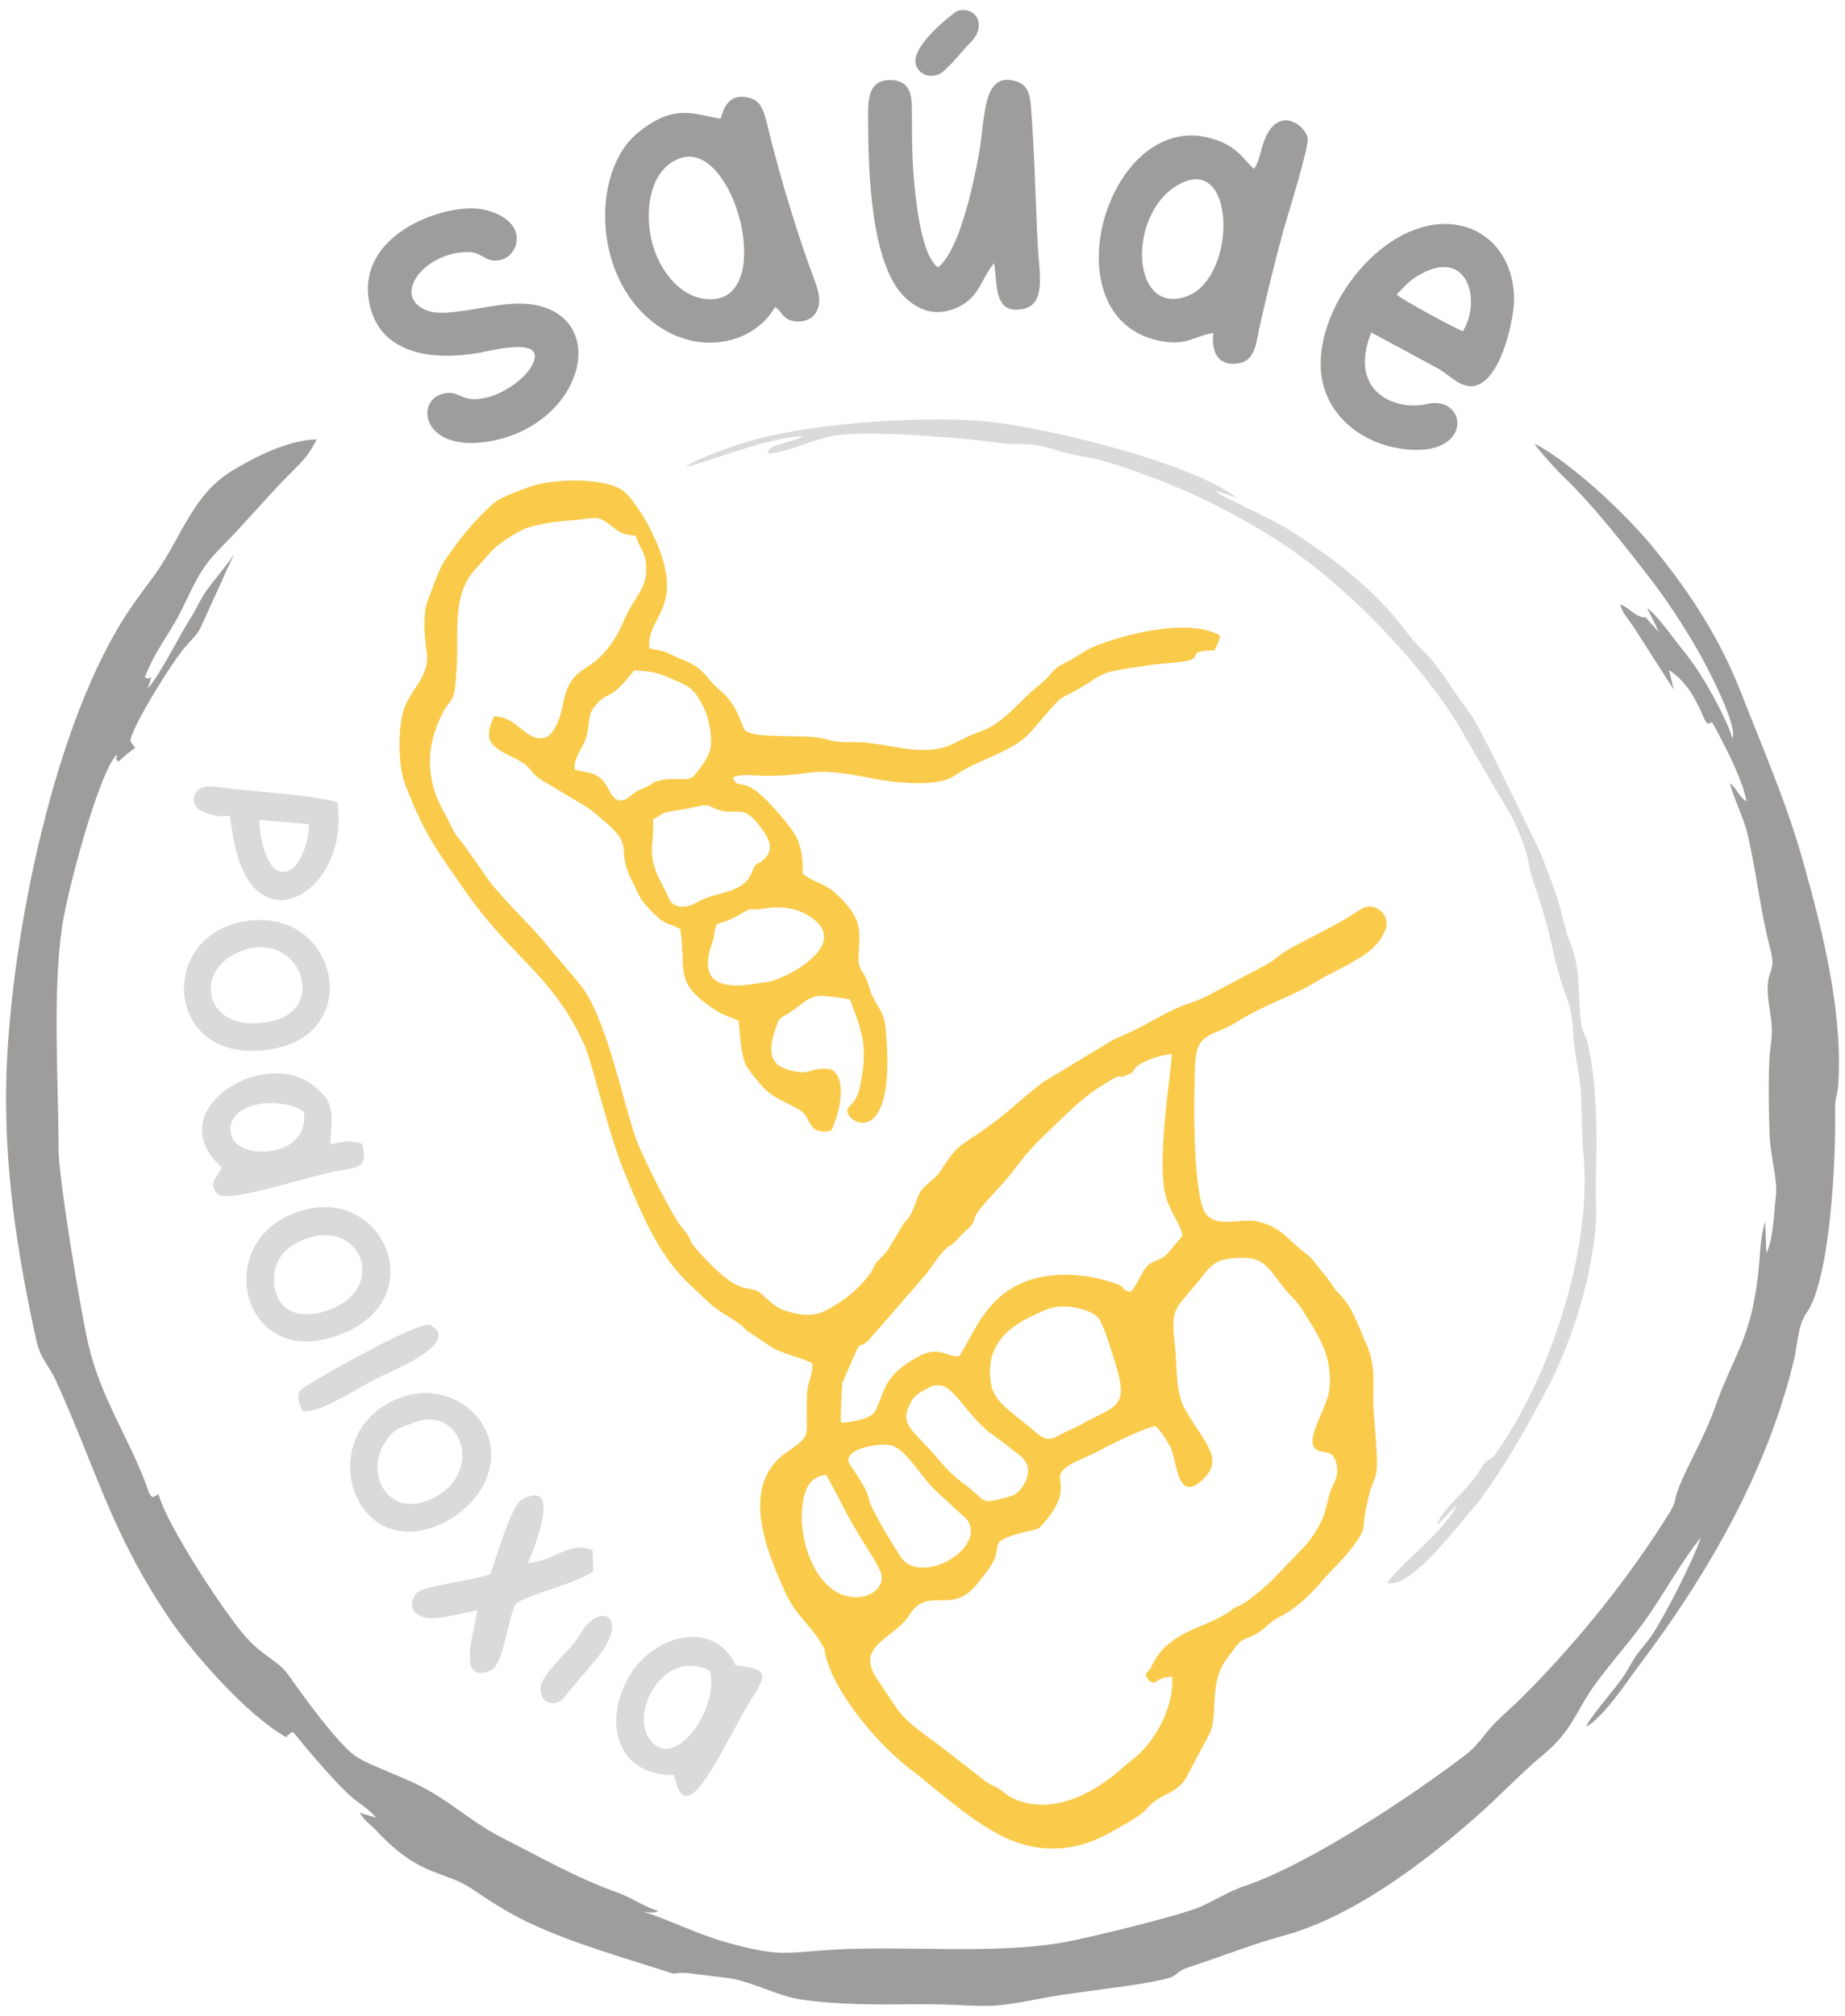
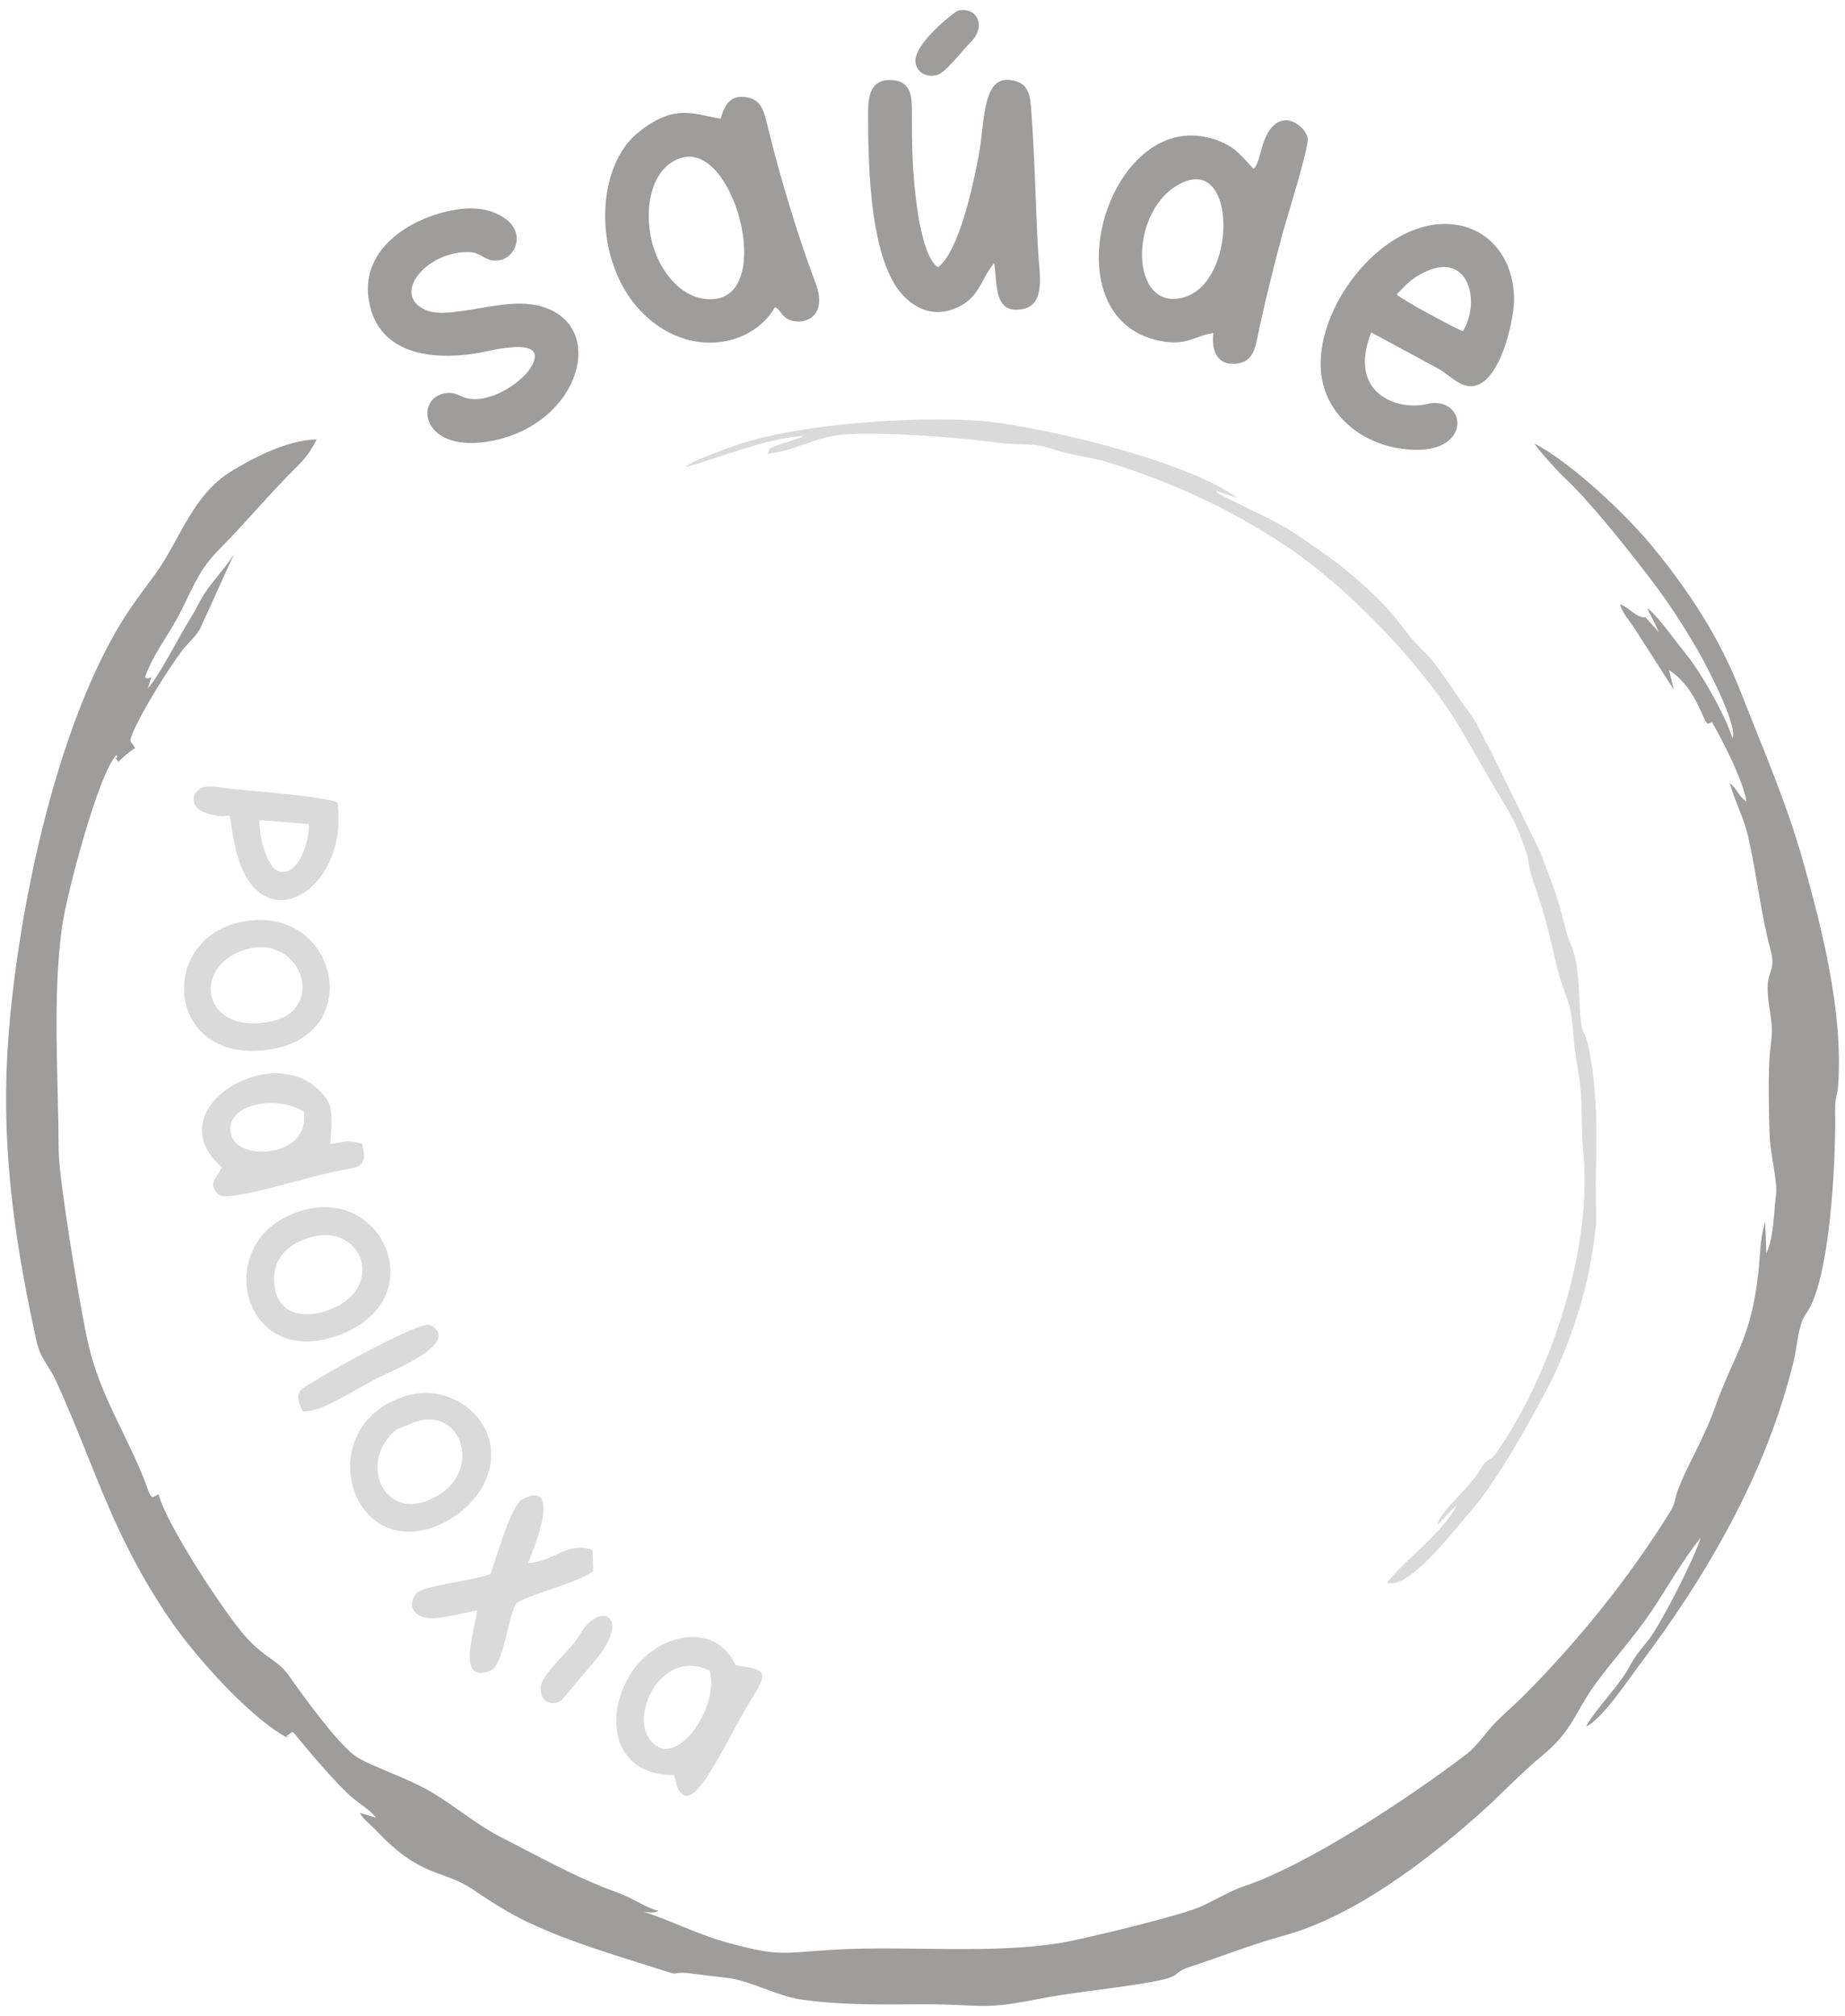
<svg xmlns="http://www.w3.org/2000/svg" version="1.1" id="Capa_1" x="0px" y="0px" width="184px" height="201px" viewBox="0 0 184 201" enable-background="new 0 0 184 201" xml:space="preserve">
-   <path fill="#FACB4B" d="M82.399,147.063c1.526,2.721,1.859,3.72,3.565,6.467c0.638,1.039,1.457,2.232,1.844,3.162  c0.527,1.275-0.624,2.373-1.97,2.524c-4.093,0.472-6.284-5.188-5.813-9.1C80.207,148.563,80.748,147.146,82.399,147.063z   M84.619,145.719c-0.305-1.304,3.149-1.914,4.272-1.607c1.54,0.414,3.01,3.23,4.453,4.535l3.137,2.898  c1.845,2.789-4.231,6.382-6.452,3.954c-0.375-0.417-3.107-4.938-3.315-5.827c-0.25-0.984-0.402-1.221-0.902-2.052  C85.659,147.328,84.66,145.927,84.619,145.719z M92.512,138.422c1.541-0.874,2.359,0.182,3.758,1.887  c2.373,2.914,2.733,2.539,4.703,4.26c0.36,0.32,2.608,1.305,0.971,3.688c-0.539,0.791-0.857,0.833-1.844,1.11  c-2.441,0.68-1.804,0.167-3.731-1.248c-1.388-0.999-2.08-1.776-2.981-2.844c-2.443-2.887-3.802-3.178-2.498-5.577  C91.249,139.046,91.859,138.783,92.512,138.422z M104.456,130.527c1.524-0.65,4.522-0.026,5.161,0.984  c0.596,0.985,1.33,3.482,1.72,4.76c1.29,4.217-0.319,3.912-3.386,5.688c-0.776,0.442-1.456,0.665-2.137,1.04  c-0.887,0.5-1.373,0.762-2.373-0.083c-2.564-2.206-4.369-3.039-4.646-5.161C98.213,133.316,101.585,131.734,104.456,130.527z   M114.639,167.609c0.859,0.484,0.348-0.334,2.262-0.443c0.207,3.135-1.805,6.7-4.121,8.407c-0.514,0.374-0.65,0.54-1.137,0.956  c-2.787,2.386-6.949,4.563-10.725,2.72c-0.555-0.276-0.775-0.567-1.234-0.86c-0.638-0.402-0.832-0.347-1.471-0.846l-4.689-3.636  c-3.952-2.886-3.411-2.566-6.116-6.604c-2.15-3.244,1.79-3.951,3.206-6.187c1.915-3.052,4.024-0.181,6.519-2.829  c0.417-0.444,1.222-1.485,1.568-1.998c1.596-2.262-0.597-2.455,3.356-3.512c1.457-0.387,1.359-0.067,2.219-1.137  c3.553-4.313-0.9-4.244,3.746-6.242c0.957-0.416,1.442-0.681,2.373-1.166c0.957-0.498,4.092-1.998,4.842-2.039  c0.541,0.473,1.15,1.442,1.47,2.039c0.666,1.222,0.625,5.535,3.024,3.482c2.512-2.165,0.514-3.634-1.553-7.214  c-0.986-1.692-0.765-4.343-1.015-6.521c-0.416-3.44,0.083-3.522,1.721-5.467c1.886-2.232,1.983-2.981,4.494-3.093  c2.554-0.126,2.871,0.665,4.634,2.94c0.598,0.777,1.289,1.305,1.733,2.024c1.582,2.566,3.26,4.73,2.815,8.255  c-0.207,1.65-2.232,4.633-1.513,5.646c0.625,0.9,1.748-0.057,2.206,1.539c0.389,1.388-0.332,2.081-0.583,2.898  c-0.567,1.887-0.416,2.691-2.33,5.217l-3.579,3.718c-0.748,0.666-2.191,2.012-3.177,2.44c-0.86,0.36-0.39,0.223-1.179,0.723  c-1.555,0.998-3.553,1.525-5.021,2.469c-1.638,1.068-2.054,1.929-2.65,3.023C114.432,166.874,113.986,166.818,114.639,167.609z   M83.883,141.834c-0.097-0.374,0.07-3.398,0.139-4.009l1.331-3.037c0.5-1.069,0.306-0.349,1.193-1.069l5.05-5.799  c0.347-0.457,0.68-0.748,1.041-1.262c2.316-3.329,1.791-1.803,3.094-3.371c0.389-0.458,0.942-0.846,1.151-1.137  c0.776-1.098-0.583-0.209,2.731-3.719c1.998-2.123,1.847-2.72,5.189-5.869c1.387-1.316,2.996-2.981,4.674-4.063  c3.135-2.013,1.485-0.681,3.066-1.373c0.775-0.333,0.249-0.416,1.082-0.985c0.666-0.442,2.303-1.025,3.23-1.025  c0.084,0.971-1.691,11.111-0.498,14.482c0.498,1.4,1.442,2.678,1.582,3.605c-1.582,1.804-1.443,2.041-2.846,2.581  c-1.275,0.499-1.289,1.942-2.357,3.022c-0.817-0.166-0.485-0.346-1.15-0.707c-0.376-0.207-0.902-0.291-1.275-0.416  c-0.875-0.265-1.734-0.443-2.789-0.525c-8.754-0.735-10.196,5.84-11.889,8.072c-1.4,0.057-1.941-1.123-4.135,0.069  c-3.51,1.941-3.218,3.439-4.204,5.384C86.852,141.559,84.411,141.876,83.883,141.834z M76.072,90.604  c1.43-0.25,2.928-0.18,4.163,0.472c5.506,2.885-2.262,6.742-3.774,6.839c-1.22,0.083-7.561,1.914-5.438-3.898  c0.222-0.625,0.097-0.375,0.222-1.054c0.236-1.415,0.333-0.416,2.816-1.956C75.018,90.41,75.005,90.784,76.072,90.604z   M65.141,81.656c1.041-0.444,0.555-0.583,2.095-0.818c0.708-0.111,1.567-0.25,2.303-0.43c1.29-0.305,1.109,0,2.04,0.319  c1.026,0.361,1.609,0.083,2.538,0.25c0.93,0.152,2.303,2.178,2.539,2.816c0.277,0.708,0.111,1.346-0.43,1.845  c-0.957,0.874-0.679,0.028-1.29,1.443c-0.902,2.108-3.551,1.748-5.438,2.899c-0.555,0.333-1.554,0.666-2.316,0.181  c-0.444-0.264-0.431-0.625-1.013-1.707C64.365,85.11,65.238,84.75,65.141,81.656z M57.317,76.704  c-0.139-1.054,0.652-1.915,1.04-2.885c0.486-1.18,0.208-2.359,0.791-3.164c1.471-2.053,1.415-0.333,4.079-3.801  c2.234,0.097,2.482,0.291,4.287,1.054c1.498,0.638,1.831,1.068,2.566,2.427c0.513,0.916,1.013,2.927,0.776,4.273  c-0.125,0.75-0.86,1.762-1.387,2.441l-0.264,0.319c-0.582,0.638-2.08,0.014-3.634,0.513c-0.999,0.333-0.097,0.014-0.708,0.361  c-0.583,0.347-1.013,0.416-1.526,0.763c-0.43,0.263-1.623,1.79-2.58-0.194C59.704,76.634,58.372,77.175,57.317,76.704z   M80.998,135.925c0.096,1.347-0.444,1.582-0.514,3.121c-0.18,4.261,0.639,3.927-1.914,5.661c-4.925,3.302-2.095,9.945-0.36,13.83  c1.151,2.607,2.539,3.314,3.843,5.563c0.319,0.557,0.083,0.361,0.416,1.443c1.123,3.704,5.258,8.518,8.226,10.777  c2.886,2.205,5.396,4.619,8.602,6.41c3.87,2.164,7.864,2.123,11.833-0.25c1.067-0.64,2.511-1.289,3.345-2.262  c1.33-1.525,3.176-1.316,4.078-3.48l2.037-3.803c0.973-1.941-0.109-5.119,1.776-7.574l0.888-1.192  c0.68-0.942,1.318-0.776,2.305-1.44c0.957-0.653,1.012-1,2.176-1.582c1.514-0.777,3.039-2.248,4.065-3.455  c1.206-1.416,2.47-2.469,3.496-4.023c0.942-1.441,0.556-1.165,0.858-2.87c0.986-5.368,1.555-1.347,0.861-9.864  c-0.223-2.773,0.375-4.425-0.791-7.02c-0.832-1.844-1.332-3.594-2.637-4.883c-0.65-0.651-0.984-1.389-1.623-2.109  c-0.775-0.887-0.859-1.289-1.887-2.064c-1.623-1.223-2.221-2.442-4.508-3.039c-1.889-0.5-4.786,0.957-5.619-1.416  c-1.026-2.967-0.901-11.527-0.749-14.51c0.153-2.898,1.707-2.594,3.731-3.76c0.805-0.473,1.553-0.943,2.399-1.359  c2.595-1.291,3.938-1.651,6.423-3.177c0.36-0.222,0.901-0.485,1.221-0.652c2.137-1.152,4.51-2.15,5.23-4.37  c0.457-1.429-1.165-2.816-2.523-1.901c-2.346,1.582-4.802,2.636-7.229,4.023c-0.957,0.541-1.345,1.055-2.247,1.526l-5.036,2.664  c-0.915,0.513-1.678,0.86-2.621,1.165c-1.68,0.541-3.495,1.679-5.009,2.456c-0.749,0.402-1.65,0.748-2.579,1.193l-7.021,4.244  c-0.832,0.693-1.43,1.123-2.164,1.775c-1.359,1.192-2.69,2.274-4.217,3.303c-2.15,1.428-2.263,1.414-3.773,3.744  c-0.541,0.832-1.346,1.18-1.874,1.888c-0.555,0.747-0.624,1.679-1.178,2.579c-0.278,0.472-0.389,0.389-0.791,1.055l-1.415,2.359  c-0.333,0.483-0.666,0.707-0.999,1.08c-0.444,0.485-0.389,0.694-0.708,1.192c-0.555,0.834-2.026,2.263-2.844,2.775  c-2.025,1.263-2.83,1.899-5.798,0.942c-0.806-0.264-1.582-1.041-2.165-1.566c-1.512-1.374-1.789,0.929-6.742-4.73  c-0.402-0.472-0.36-0.666-0.68-1.207c-0.152-0.264-0.555-0.68-0.818-1.055c-1.013-1.43-3.856-7.061-4.398-8.684  c-1.457-4.314-2.983-12.168-5.59-15.315c-1.235-1.499-2.344-2.733-3.524-4.19c-1.304-1.609-3.301-3.371-5.354-5.896l-2.761-3.926  c-0.222-0.277-0.305-0.346-0.486-0.568c-0.513-0.666-0.846-1.596-1.332-2.428c-1.692-2.899-1.9-6.007-0.652-8.962  c1.429-3.413,1.609-1.054,1.873-5.632c0.194-3.273-0.485-7.269,1.831-9.683l1.762-1.984c0.638-0.652,2.705-1.984,3.564-2.233  c1.679-0.485,3.205-0.611,4.953-0.763c1.484-0.139,1.859-0.458,3.024,0.402c1.013,0.749,1.151,1.068,2.733,1.207  c0.458,1.623,1.096,1.484,1.012,3.676c-0.055,1.678-1.317,2.649-2.274,4.911c-0.611,1.485-1.776,3.246-3.122,4.162  c-1.318,0.902-2.414,1.346-2.913,4.134c-0.167,0.985-0.777,2.872-1.665,3.19c-1.887,0.68-2.83-2.095-5.188-2.067  c-1.193,2.553-0.208,3.052,2.165,4.218c1.789,0.888,1.248,1.317,2.649,2.164l4.425,2.649c0.694,0.444,0.833,0.653,1.401,1.11  c3.647,2.913,1.373,2.872,3.121,6.256c0.777,1.484,0.694,1.762,1.859,2.941c1.471,1.484,1.262,1.068,2.941,1.831  c0.68,4.162-0.735,5.244,3.288,7.963c1.013,0.692,1.65,0.791,2.538,1.22c0.194,1.638,0.167,3.066,0.708,4.328  c0.25,0.611,1.693,2.33,2.234,2.761c0.929,0.765,2.192,1.192,3.191,1.817c1.221,0.764,0.666,2.512,3.107,2.054  c0.735-1.525,1.733-5.104,0.014-6.118c-2.358-0.389-1.929,0.93-4.758-0.139c-1.624-0.61-1.346-2.372-0.818-3.885  c0.36-1.055,0.318-1.013,1.206-1.512c1.235-0.694,2.095-1.957,3.635-1.791c1.054,0.111,1.665,0.139,2.594,0.361  c1.388,3.621,1.748,4.841,0.999,8.656c-0.347,1.733-1.221,1.914-1.262,2.373c-0.097,1.414,5.007,4.037,3.814-8.146  c-0.152-1.705-0.777-2.024-1.374-3.37c-0.208-0.472-0.333-1.152-0.61-1.707c-0.319-0.666-0.721-0.957-0.721-1.789  c-0.014-2.442,0.874-3.829-2.428-6.742c-0.971-0.846-2.136-1.013-3.121-1.817c-0.013-2.012-0.166-3.232-1.359-4.744  c-0.888-1.11-2.913-3.635-4.287-4.051c-1.055-0.319-0.944,0.028-1.332-0.791c0.735-0.444,2.524-0.153,3.579-0.167  c5.328-0.097,3.788-1.054,10.724,0.319c1.845,0.36,5.91,0.763,7.588-0.208c0,0,0.514-0.333,0.625-0.403  c1.844-1.193,4.813-2.025,6.547-3.468c1-0.818,3.023-3.663,3.843-4.079c5.022-2.539,2.263-2.289,8.63-3.204  c1.081-0.167,2.413-0.208,3.552-0.389c1.956-0.333-0.084-1.082,2.953-1.082c0.25-0.736,0.458-0.736,0.528-1.499  c-3.107-1.775-9.559-0.125-12.596,1.138c-0.904,0.375-1.486,0.874-2.373,1.36c-0.473,0.25-0.875,0.429-1.207,0.666  c-0.541,0.402-0.584,0.597-1.026,1.054c-0.611,0.624-1.415,1.179-2.108,1.873c-4.051,4.092-3.703,2.802-7.062,4.605  c-3.164,1.692-6.826-0.097-10.058-0.056c-2.274,0.042-1.969-0.152-3.579-0.444c-1.595-0.292-6.132,0.07-7.242-0.638  c-0.472-0.333-0.694-2.539-2.608-4.092c-1.443-1.179-1.429-2.123-3.635-3.01c-0.79-0.306-0.902-0.402-1.581-0.708  c-0.638-0.305-1.235-0.264-1.831-0.486c-0.236-2.885,2.761-3.69,1.428-8.545c-0.638-2.358-2.386-5.59-3.843-6.978  c-1.554-1.485-6.839-1.401-9.128-0.68c-1.013,0.319-3.232,1.165-3.815,1.637c-1.998,1.692-3.648,3.773-5.105,5.938  c-0.541,0.833-1.207,2.83-1.609,3.829c-0.527,1.359-0.361,3.634-0.138,5.077c0.389,2.636-1.596,3.746-2.276,5.869  c-0.61,1.928-0.541,5.729,0.112,7.366c0.596,1.485,0.929,2.387,1.637,3.829c1.179,2.4,2.747,4.508,4.287,6.742  c4.716,6.812,8.711,8.421,11.875,15.232c0.86,1.846,2.414,8.768,3.939,12.555c1.596,3.938,3.426,8.49,6.396,11.307l2.136,2.039  c1.221,1.109,2.067,1.373,3.191,2.234c0.25,0.18,0.375,0.346,0.652,0.608l2.496,1.665C78.196,135.037,80.04,135.384,80.998,135.925z  " />
  <path fill="#9E9D9B" d="M14.452,67.52c1.026-2.719,2.358-4.106,3.634-6.659c1.401-2.802,1.817-4.12,3.94-6.257  c2.539-2.552,4.98-5.521,7.478-7.962c0.887-0.874,1.428-1.54,2.081-2.83c-3.011,0.042-6.618,1.998-8.56,3.205  c-3.856,2.386-5.036,6.742-7.533,10.21c-0.943,1.304-1.651,2.206-2.456,3.385C5.406,71.765,1.12,93.364,0.648,106.932  c-0.306,9.252,1.054,17.992,2.982,26.731c0.388,1.804,1.262,2.497,1.914,3.927c4.037,8.823,5.535,15.246,11.389,23.86  c2.387,3.495,7.672,9.53,11.556,11.723c1.137-0.431-0.929,0.54,0.416-0.305c0.375-0.224-0.36-0.111,0.347-0.154  c1.277,1.582,4.357,5.244,5.938,6.563c0.721,0.597,1.706,1.179,2.316,1.955l-1.637-0.486c0.527,0.834,1.013,1.083,1.679,1.79  c4.509,4.8,6.604,3.787,9.725,5.924c1.249,0.847,2.4,1.608,3.856,2.414c3.884,2.137,9.184,3.76,13.624,5.146  c3.855,1.207,1.554,0.584,3.731,0.694l3.995,0.484c2.136,0.208,5.049,1.804,7.283,2.137c3.87,0.582,7.852,0.526,11.917,0.499  c6.215-0.041,5.965,0.625,11.5-0.458c3.62-0.72,7.199-1.026,10.891-1.636c4.425-0.736,2.427-0.932,4.633-1.651  c3.177-1.041,6.158-2.233,9.393-3.121c7.102-1.942,14.412-7.671,19.281-11.972c2.206-1.941,4.219-4.135,6.507-6.021  c2.996-2.471,3.246-4.397,5.313-7.199c1.748-2.373,3.689-4.453,5.451-7.047c1.623-2.429,3.147-5.147,4.967-7.424  c-0.694,2.18-3.704,8.09-5.078,10.018c-0.568,0.775-1.248,1.47-1.705,2.273c-0.625,1.109-0.723,1.305-1.458,2.275  c-0.665,0.902-3.022,3.648-3.176,4.271c1.663-0.846,4.036-4.453,5.284-6.117c6.688-8.852,12.722-19.172,15.427-30.437  c0.347-1.457,0.401-3.51,1.222-4.633c2.413-3.33,2.969-15.496,2.885-20.062c-0.041-1.58,0.223-1.525,0.305-2.705  c0.5-7.323-1.607-15.563-3.495-22.278c-1.622-5.785-4.022-11.306-6.158-16.757c-2.192-5.619-5.134-10.044-8.603-14.331  c-2.885-3.579-8.364-8.67-12.026-10.599c0.194,0.458,2.372,2.83,2.858,3.288c2.676,2.483,6.146,6.895,8.545,10.002  c1.845,2.4,3.314,4.633,4.994,7.533c0.512,0.901,3.926,7.241,3.344,8.586c-0.652-2.164-2.622-5.563-3.719-7.172  c-0.776-1.137-1.566-2.04-2.345-3.08c-0.541-0.722-1.762-2.303-2.442-2.747c0.349,0.833,0.848,1.54,1.14,2.427  c-0.183-0.318-0.515-0.624-0.791-0.929c-0.875-0.985-0.25-0.402-0.972-0.638c-0.75-0.236-1.139-0.846-2.067-1.249  c0.099,0.708,0.875,1.595,1.276,2.178l4.064,6.34l-0.472-1.957c1.762,1.18,2.565,2.733,3.37,4.522  c0.082,0.181,0.291,0.749,0.5,0.819c0,0.014,0.056,0.014,0.068,0c0,0,0.057-0.014,0.057-0.028c0.984-0.36-0.401-0.277,0.234-0.222  c0.944,1.651,3.164,5.854,3.496,8.019c-0.748-0.458-0.984-1.332-1.664-1.845c0.43,1.678,1.359,3.33,1.805,5.244  c0.845,3.634,1.274,7.7,2.231,11.292c0.735,2.732-0.707,1.775-0.124,5.59c0.374,2.428,0.348,2.581,0.098,4.661  c-0.209,1.775-0.111,6.604-0.041,8.324c0.082,2.094,0.804,4.453,0.637,5.951c-0.223,1.914-0.248,4.328-0.957,5.826l-0.124-3.178  c-0.567,1.998-0.458,3.164-0.694,5.23c-0.748,6.604-2.455,8.047-4.342,13.4c-1.098,3.08-2.802,5.813-3.676,8.171  c-0.348,0.972-0.194,1.222-0.776,2.163c-4.065,6.549-9.088,12.764-14.387,18.118c-1.233,1.247-2.19,2.024-3.093,2.954  c-0.902,0.931-1.721,2.233-2.789,3.053c-5.576,4.286-15.939,11.126-22.252,13.206c-1.109,0.36-2.913,1.374-4.092,1.942  c-1.941,0.931-11.807,3.287-13.888,3.648c-7.089,1.221-15.384,0.305-22.82,0.721c-5.174,0.305-5.313,0.75-10.571-0.666  c-3.148-0.858-5.965-2.345-8.448-3.094c0.582,0.028,0.999,0.152,1.47-0.097c-1.346-0.349-2.581-1.291-4.091-1.831  c-4.024-1.43-7.797-3.579-11.57-5.494c-2.512-1.275-4.648-3.146-6.964-4.508c-2.691-1.582-6.104-2.566-7.644-3.635  c-1.679-1.166-5.203-5.994-6.506-7.866c-1.207-1.761-2.441-1.789-4.467-4.078c-2.095-2.372-7.852-11.14-8.628-14.149  c-0.056,0.027-0.111,0.082-0.153,0.098l-0.375,0.193c-0.319,0.028-0.527-0.734-0.68-1.164c-1.804-4.843-4.55-8.74-5.771-13.984  c-0.763-3.19-2.983-16.592-2.983-19.463c-0.028-7.047-0.624-15.565,0.347-22.279c0.472-3.302,3.606-15.218,5.424-17.105  c0.278,0.735-0.527-0.222,0.18,0.693c0.403-0.402,1.235-1.124,1.666-1.359c-0.361-0.79-0.68-0.416-0.25-1.47  c0.93-2.22,3.593-6.479,4.939-8.241c0.541-0.721,1.442-1.498,1.789-2.177l3.468-7.617c-0.222,0.555-1.775,2.414-2.331,3.135  c-1.276,1.651-1.193,2.025-2.136,3.496c-1.068,1.692-3.066,5.702-4.203,6.909l0.361-1.124c-0.014,0-0.042,0.028-0.055,0.028  C14.77,67.631,14.784,67.742,14.452,67.52z" />
  <path fill="#9E9D9B" d="M67.916,15.748c5.258-1.665,9.308,13.484,3.329,14.066c-3.205,0.305-5.536-2.871-6.229-5.701  C64.156,20.603,65.017,16.663,67.916,15.748z M71.869,11.836c-2.622-0.417-4.633-1.61-8.337,1.47  c-4.648,3.884-4.48,14.914,2.344,19.353c4.328,2.802,9.419,1.442,11.417-2.04c0.568,0.306,0.637,0.86,1.276,1.207  c1.249,0.666,4.12,0.056,2.775-3.579c-0.901-2.415-1.776-4.98-2.539-7.505c-0.804-2.608-1.484-5.049-2.164-7.811  c-0.389-1.554-0.583-2.83-1.901-3.176C72.41,9.144,72.078,11.294,71.869,11.836z" />
  <path fill="#9E9D9B" d="M118.064,18.148c5.271-2.234,5.215,9.849,0.125,11.458C112.502,31.382,112.461,20.52,118.064,18.148z   M125.042,16.844c-1.192-1.166-1.664-2.123-3.62-2.844c-10.766-3.995-17.271,17.66-5.783,19.977  c2.746,0.555,3.396-0.472,5.367-0.777c-0.208,1.706,0.333,3.288,2.344,3.052c1.818-0.208,1.887-1.914,2.262-3.621  c0.723-3.288,1.5-6.381,2.345-9.53c0.39-1.415,2.608-8.449,2.456-9.323c-0.249-1.373-3.219-3.565-4.521,0.805  C125.639,15.429,125.501,16.289,125.042,16.844z" />
  <path fill="#DBDADA" d="M68.388,46.572c3.052-0.805,8.241-2.955,11.68-3.094c-0.263,0.194,0.111,0.014-0.486,0.25l-2.372,0.763  c-0.818,0.485-0.305,0.014-0.68,0.763c2.789-0.319,4.745-1.665,7.436-1.915c3.842-0.347,11.82,0.292,15.481,0.791  c2.262,0.305,3.455-0.083,5.73,0.708c1.471,0.527,3.579,0.721,5.244,1.234c6.422,1.956,12.15,4.633,17.617,8.226  c6.063,3.996,13.441,11.501,17.438,18.049l3.58,6.187c1.525,2.594,2.108,3.26,3.148,6.451c0.291,0.874,0.291,1.734,0.65,2.705  c0.527,1.484,1.098,3.315,1.513,4.924c0.431,1.665,0.791,3.565,1.291,5.161c0.735,2.289,1.014,2.234,1.233,5.188  c0.236,3.066,0.582,3.663,0.75,5.786c0.152,2.011,0.068,4.188,0.264,6.174c0.93,9.433-3.204,22.126-8.684,29.937  c-0.723,1.041-0.764,0.264-1.555,1.596c-1.389,2.316-3.829,3.885-4.355,5.577c0.056-0.028,0.125-0.14,0.151-0.099l1.847-1.914  c-0.709,1.498-2.192,2.928-3.345,4.078c-0.776,0.764-3.094,2.857-3.62,3.719c2.233,0.707,6.866-5.521,8.227-7.033  c2.566-2.857,6.09-9.129,8.005-12.86c1.692-3.288,3.343-8.114,4.009-11.833c0.984-5.383,0.417-4.66,0.598-9.974  c0.125-3.593-0.014-8.601-0.832-12.041c-0.25-1.068-0.5-0.985-0.666-2.097c-0.306-2.164-0.056-4.757-0.765-7.074  c-0.248-0.874-0.513-1.179-0.707-1.984c-0.901-3.704-1.276-4.439-2.58-7.908l-5.133-10.488c-0.735-1.234-1.192-2.469-1.873-3.357  c-1.649-2.164-3.121-4.758-4.522-6.104c-2.594-2.511-2.51-3.787-7.739-8.116c-0.985-0.818-1.915-1.484-2.982-2.233  c-3.897-2.76-4.259-2.65-8.379-4.758c-0.334-0.166-0.541-0.25-0.847-0.402c-0.016,0-0.389-0.208-0.416-0.222  c-0.708-0.458-0.153-0.028-0.485-0.417l2.164,0.749c-5.133-3.856-20.698-7.421-26.108-7.741c-6.422-0.388-16.813,0.292-23,2.178  C73.104,44.464,68.817,45.976,68.388,46.572z" />
  <path fill="#9E9D9B" d="M139.29,29.356c0.763-0.763,1.192-1.346,2.315-1.983c4.855-2.733,6.131,2.691,4.287,5.646  C145.311,32.852,139.65,29.801,139.29,29.356z M136.751,33.144l6.728,3.635c0.777,0.458,1.347,1.026,2.109,1.429  c3.662,1.928,5.383-6.104,5.41-8.226c0.041-4.273-2.607-7.478-6.575-7.644c-6.866-0.292-13.649,8.795-12.61,15.288  c0.597,3.773,3.801,6.284,7.174,6.978c8.129,1.651,7.574-5.368,3.272-4.314C139.484,40.968,134.324,39.317,136.751,33.144z" />
  <path fill="#9E9D9B" d="M86.574,11.211c0,5.299,0.18,12.999,2.622,17.091c1.069,1.776,3.205,3.51,5.855,2.525  c2.678-0.971,2.732-3.024,4.094-4.592c0.347,2.123-0.07,5.188,2.912,4.564c2.289-0.472,1.582-3.676,1.457-6.007  c-0.25-4.73-0.334-9.6-0.707-14.289c-0.111-1.304-0.445-2.053-1.389-2.372c-3.51-1.152-3.121,3.634-3.814,7.366  c-0.623,3.343-1.998,9.558-4.051,11.153c-0.693-0.43-1.179-1.762-1.402-2.553c-0.305-1.026-0.528-2.219-0.679-3.302  c-0.514-3.69-0.528-6.27-0.528-9.793c0-1.526-0.166-3.024-2.192-3.024C86.907,7.965,86.574,9.421,86.574,11.211z" />
  <path fill="#9E9D9B" d="M45.054,20.978c-4.343,0.86-8.934,3.884-8.31,8.698c0.679,5.216,5.535,6.423,10.917,5.521  c1.415-0.25,7.144-1.79,5.327,1.359c-0.735,1.276-3.094,3.052-5.327,3.232c-1.762,0.139-1.956-0.902-3.455-0.541  c-2.955,0.722-2.039,6.063,4.897,4.703c8.795-1.734,11.528-11.5,4.883-13.401c-2.524-0.721-5.563,0.167-7.991,0.472  c-1.165,0.153-2.58,0.333-3.607-0.139c-3.413-1.554,0.208-5.91,4.453-5.743c1.346,0.055,1.651,1.179,3.19,0.749  c1.665-0.458,2.733-3.565-1.151-4.827C47.634,20.659,46.316,20.728,45.054,20.978z" />
  <path fill="#9E9D9B" d="M95.521,1.07c-0.264,0.07-4.62,3.413-4.203,5.271c0.208,0.943,1.137,1.429,2.178,1.124  c0.804-0.221,2.413-2.358,3.287-3.232C98.449,2.597,97.396,0.599,95.521,1.07z" />
  <path fill="#DBDADA" d="M70.773,166.556c1.09,3.493-3.494,10.41-6.032,6.778C62.881,170.707,66.147,164.285,70.773,166.556z   M67.236,176.987c1.201,6.149,4.783-2.902,7.731-7.619c1.656-2.631,1.519-2.926-1.61-3.336c-2.085-4.601-8.141-3.083-10.567,1.022  C60.183,171.432,61.27,177.031,67.236,176.987z" />
  <path fill="#DBDADA" d="M30.292,110.833c0.68,4.628-6.351,4.896-7.167,2.518C22.013,110.175,27.432,109.02,30.292,110.833z   M22.104,116.366c-0.294,0.976-1.541,1.544-0.316,2.744c1.133,0.817,8.867-1.835,12.132-2.404c1.905-0.34,2.812-0.34,2.18-2.676  c-1.726-0.408-1.452-0.203-3.154,0.045c0.136-3.129,0.544-4.059-1.654-5.826C26.276,104.232,15.799,110.833,22.104,116.366z" />
  <path fill="#DBDADA" d="M48.91,156.938c-1.496,0.613-6.825,1.181-7.392,1.93c-1.089,1.427-0.023,2.584,1.814,2.471  c0.929-0.045,3.515-0.61,4.241-0.792c-0.021,1.427-2.313,7.551,1.362,6.01c1.314-0.565,1.723-5.42,2.54-6.689  c1.45-0.997,5.533-1.793,7.687-3.2l-0.066-2.111c-2.357-0.949-3.833,1.115-6.441,1.295c0.092-0.272,3.789-8.638-0.566-6.372  C50.996,150.023,49.477,155.374,48.91,156.938z" />
  <path fill="#DBDADA" d="M30.791,123.418c5.309-1.698,7.848,5.036,2.019,7.188c-2.745,1.021-5.146,0.25-5.442-2.448  C27.071,125.392,28.794,124.054,30.791,123.418z M30.631,120.561c-9.616,2.269-6.985,15.445,2.222,12.857  C43.287,130.471,38.796,118.653,30.631,120.561z" />
  <path fill="#DBDADA" d="M24.305,94.732c5.601-1.881,8.392,5.805,2.857,7.076C20.29,103.372,18.951,96.52,24.305,94.732z   M24.19,91.896c-8.755,1.676-7.621,14.674,3.083,12.676C36.549,102.849,33.487,90.105,24.19,91.896z" />
  <path fill="#DBDADA" d="M41.085,141.902c5.104-2.108,7.484,5.419,1.497,7.733c-4.083,1.565-6.304-2.971-4.016-6.079  C39.476,142.337,39.704,142.471,41.085,141.902z M40.225,139.251c-9.049,3.06-5.511,16.009,2.971,13.017  c3.174-1.111,6.213-4.288,5.738-8.006C48.479,140.701,44.42,137.844,40.225,139.251z" />
  <path fill="#DBDADA" d="M30.813,82.166c0.022,1.77-0.998,4.968-2.745,4.763c-1.475-0.16-2.223-3.538-2.201-5.17L30.813,82.166z   M33.648,79.988c-2.246-0.723-8.46-1.062-11.227-1.427c-0.953-0.135-2.063-0.34-2.676,0.229c-0.817,0.77-0.409,1.812,0.544,2.174  c3.629,1.338,2.109-1.472,3.153,3.402C25.619,94.435,34.941,88.833,33.648,79.988z" />
  <path fill="#DBDADA" d="M30.179,140.701c1.769,0.248,5.533-2.381,7.62-3.378c1.337-0.658,8.323-3.469,5.104-5.217  c-0.887-0.476-9.55,4.355-11.115,5.332C30.064,138.547,29.134,138.523,30.179,140.701z" />
  <path fill="#DBDADA" d="M59.001,161.565c-0.86,0.656-1.089,1.405-1.653,2.133c-1.066,1.338-3.289,3.266-3.426,4.49  c-0.115,1.271,0.861,2.064,2.063,1.361c0.021-0.025,3.426-4.062,3.607-4.286C62.314,161.861,60.728,160.252,59.001,161.565z" />
</svg>